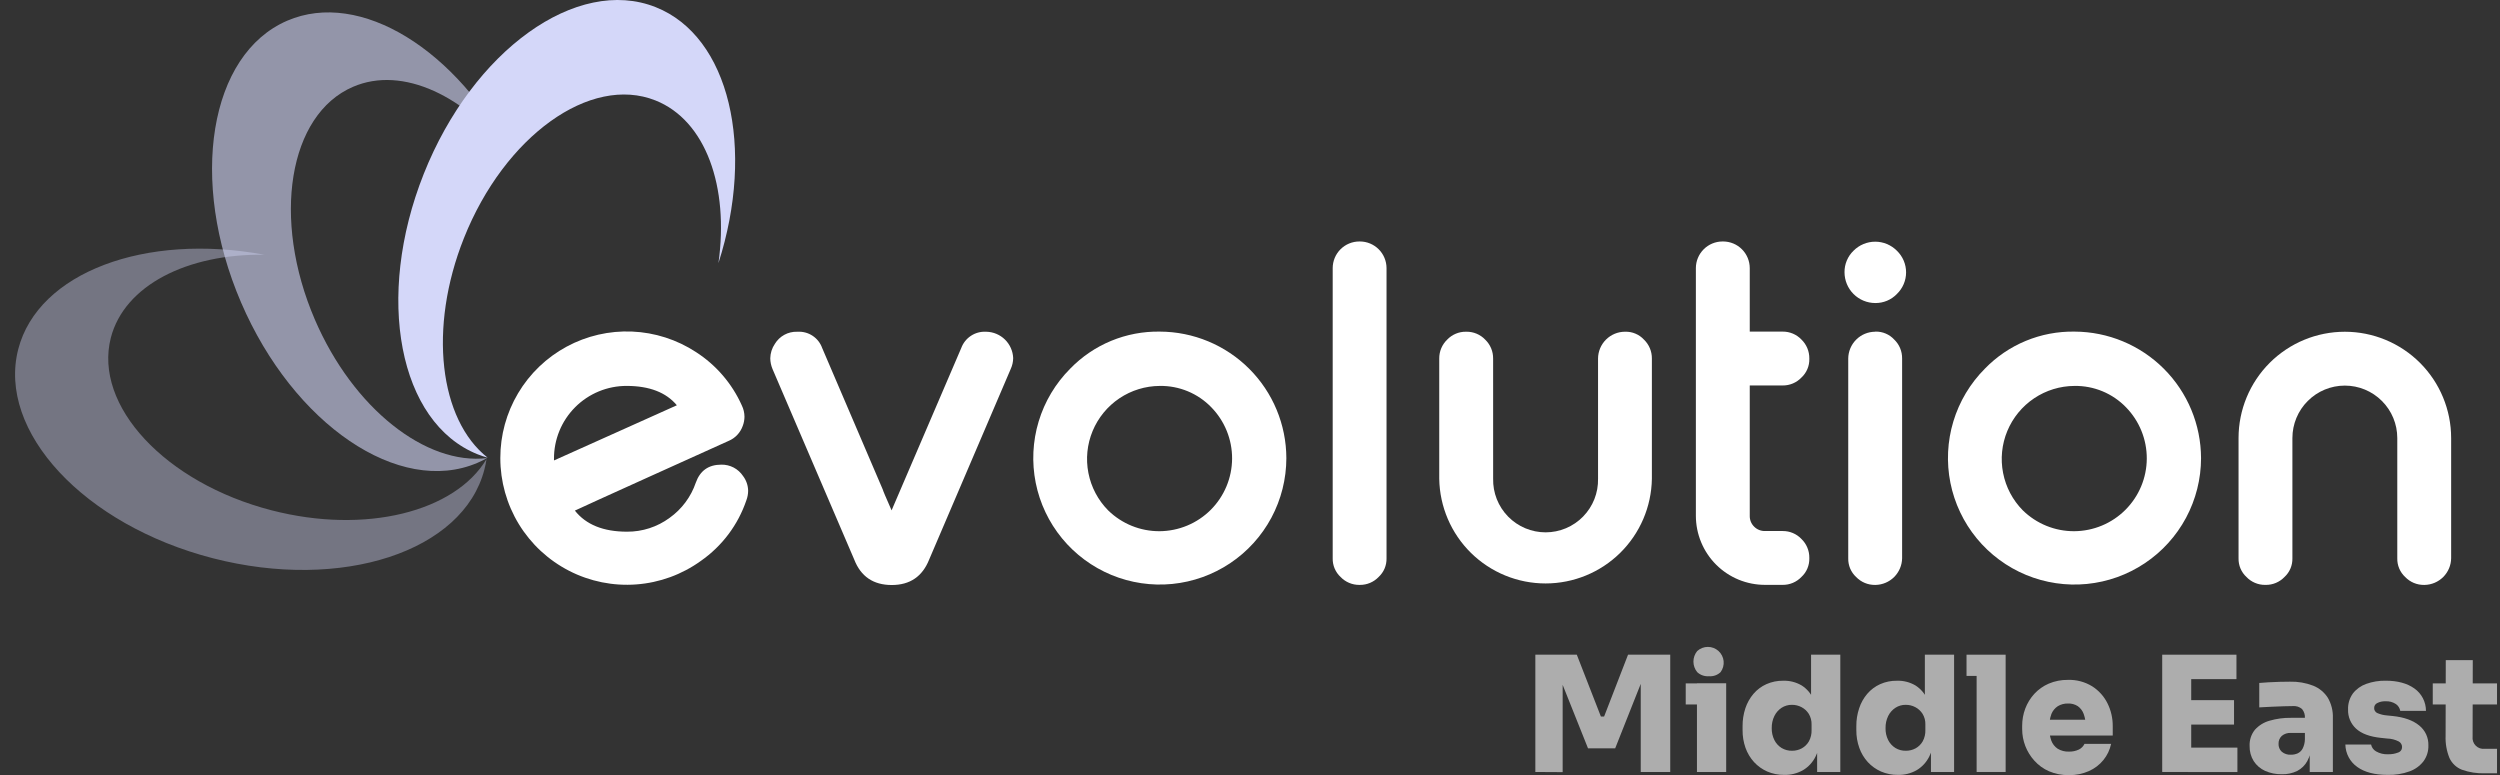
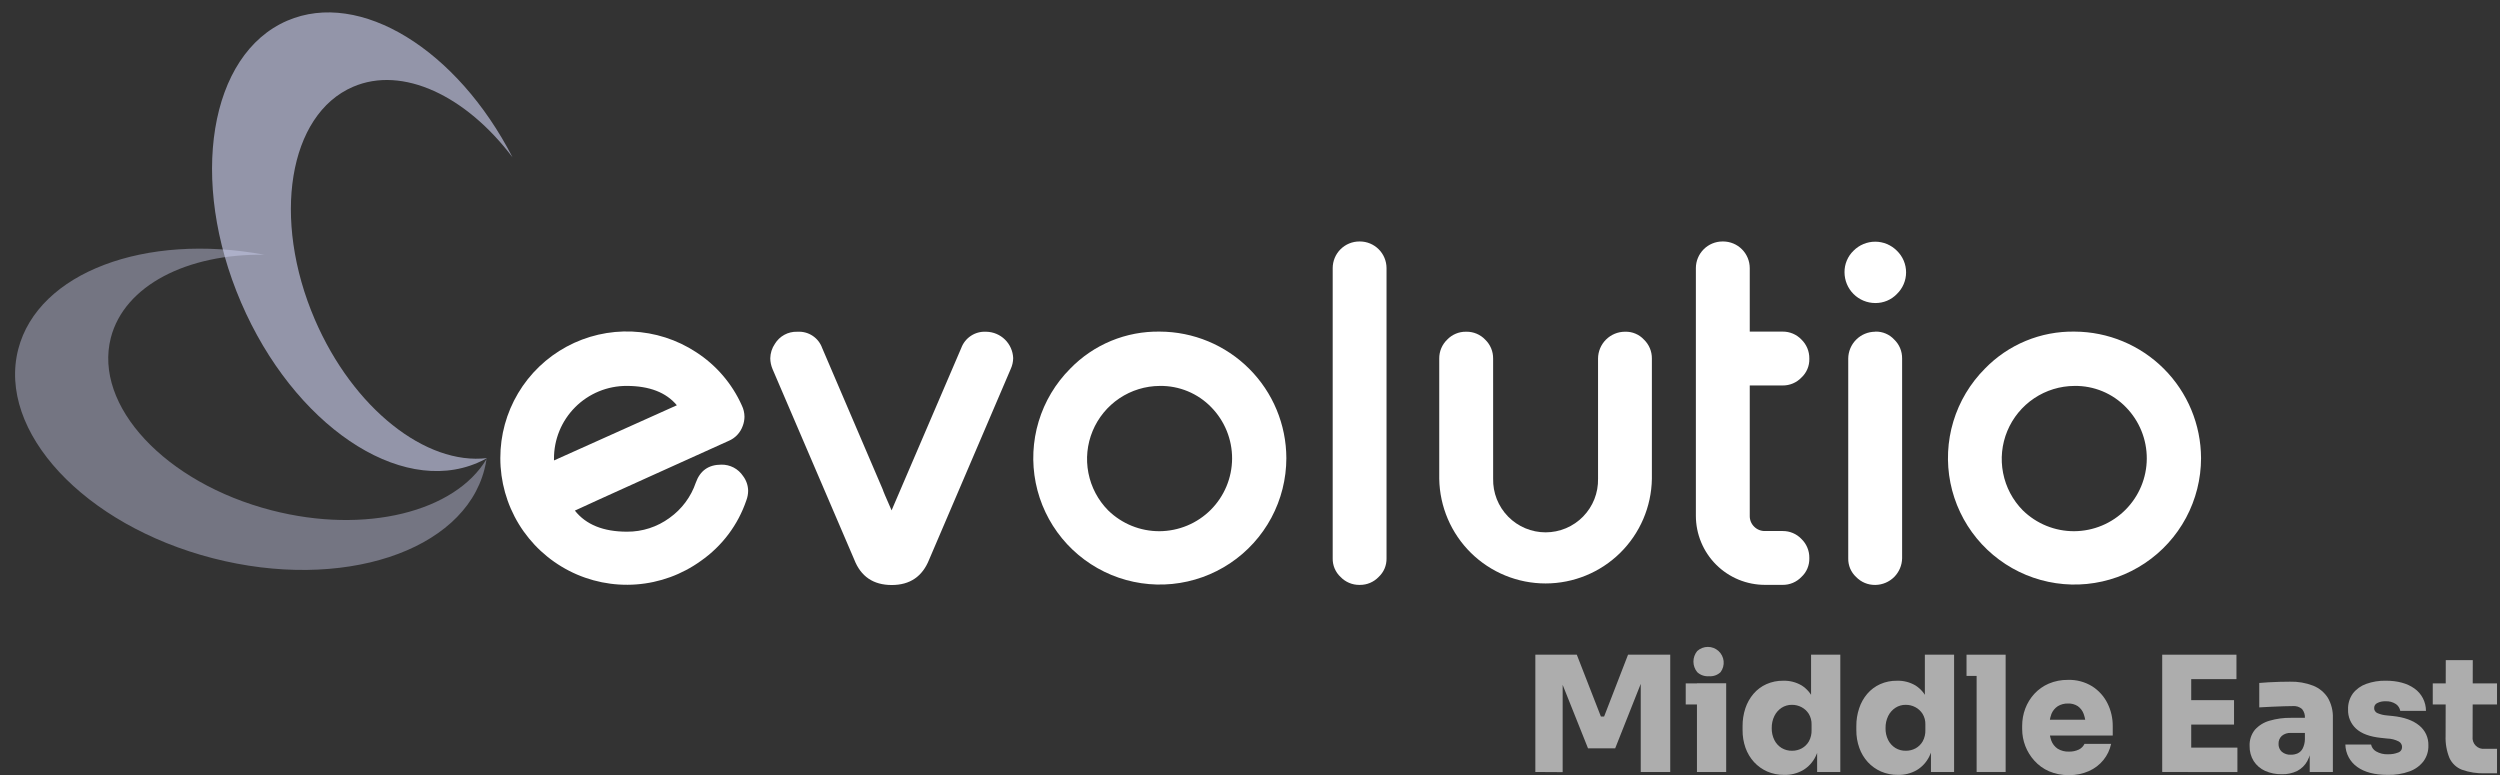
<svg xmlns="http://www.w3.org/2000/svg" width="129" height="40" viewBox="0 0 129 40" fill="none">
  <rect x="0" y="0" width="129" height="40" fill="#333333" stroke="none" />
  <g clip-path="url(#clip0_1395_926)">
    <path d="M24.996 24.222C23.907 28.465 17.629 30.518 10.983 28.805C4.338 27.092 -0.153 22.262 0.942 18.017C1.967 14.056 7.501 12.003 13.635 13.143C9.667 13.092 6.425 14.718 5.72 17.425C4.817 20.93 8.529 24.919 14.018 26.333C18.868 27.585 23.48 26.404 25.104 23.689C25.079 23.869 25.042 24.047 24.996 24.222Z" fill="#D4D7F9" fill-opacity="0.4" />
    <path d="M24.639 23.881C20.612 25.612 15.15 21.909 12.44 15.609C9.73 9.309 10.797 2.798 14.824 1.067C18.583 -0.551 23.592 2.563 26.446 8.118C24.057 4.948 20.778 3.375 18.215 4.48C14.89 5.911 14.009 11.291 16.247 16.491C18.226 21.086 21.984 24.015 25.132 23.638C24.972 23.728 24.808 23.809 24.639 23.881Z" fill="#D4D7F9" fill-opacity="0.6" />
-     <path d="M24.649 23.443C20.576 21.821 19.332 15.34 21.867 8.969C24.401 2.598 29.768 -1.252 33.838 0.371C37.647 1.886 38.978 7.633 37.072 13.576C37.623 9.645 36.423 6.218 33.823 5.183C30.462 3.843 26.035 7.024 23.94 12.284C22.086 16.937 22.675 21.662 25.164 23.617C24.989 23.568 24.817 23.51 24.649 23.443Z" fill="#D4D7F9" />
    <path d="M38.279 20.923C38.367 21.103 38.414 21.302 38.415 21.503C38.414 21.665 38.383 21.827 38.325 21.979C38.264 22.151 38.168 22.308 38.043 22.441C37.918 22.574 37.767 22.679 37.598 22.75C36.543 23.226 35.153 23.854 33.43 24.633C31.289 25.601 30.033 26.173 29.663 26.347C30.237 27.073 31.134 27.435 32.353 27.435C33.144 27.441 33.916 27.19 34.552 26.721C35.181 26.272 35.654 25.637 35.903 24.906C36.123 24.286 36.561 23.976 37.219 23.976C37.441 23.971 37.66 24.023 37.857 24.125C38.053 24.229 38.22 24.38 38.343 24.565C38.509 24.784 38.6 25.05 38.604 25.325C38.603 25.492 38.572 25.657 38.513 25.814C38.084 27.081 37.261 28.177 36.164 28.943C35.189 29.646 34.038 30.066 32.838 30.156C31.639 30.247 30.438 30.004 29.368 29.455C28.298 28.906 27.4 28.073 26.773 27.046C26.147 26.019 25.816 24.84 25.817 23.637C25.815 22.46 26.132 21.304 26.733 20.292C27.334 19.28 28.199 18.45 29.234 17.889C30.269 17.329 31.436 17.059 32.612 17.108C33.788 17.157 34.929 17.523 35.914 18.168C36.953 18.837 37.775 19.794 38.279 20.923ZM32.342 19.913C31.847 19.911 31.357 20.007 30.899 20.196C30.442 20.385 30.026 20.662 29.677 21.013C29.328 21.363 29.051 21.779 28.864 22.237C28.677 22.695 28.582 23.186 28.586 23.68V23.759L34.926 20.912C34.37 20.247 33.508 19.915 32.342 19.913Z" fill="white" />
    <path d="M46.006 26.335L49.601 17.957C49.696 17.7 49.87 17.48 50.099 17.329C50.327 17.178 50.598 17.104 50.872 17.118H50.895C51.256 17.125 51.6 17.27 51.858 17.523C52.115 17.776 52.266 18.118 52.28 18.478C52.277 18.671 52.235 18.86 52.155 19.035L47.946 28.87C47.597 29.748 46.954 30.186 46.017 30.187C45.064 30.187 44.418 29.748 44.077 28.87L39.859 19.035C39.788 18.862 39.749 18.677 39.746 18.491C39.751 18.223 39.833 17.963 39.984 17.742C40.103 17.546 40.272 17.385 40.473 17.275C40.675 17.165 40.902 17.111 41.131 17.118H41.165C41.438 17.104 41.707 17.177 41.934 17.329C42.161 17.48 42.333 17.701 42.424 17.957C44.232 22.186 45.275 24.621 45.553 25.264C45.551 25.287 45.702 25.648 46.006 26.335Z" fill="white" />
    <path d="M59.846 17.111C61.577 17.116 63.235 17.805 64.459 19.029C65.683 20.252 66.372 21.911 66.376 23.641C66.375 24.714 66.109 25.77 65.603 26.716C65.096 27.662 64.364 28.469 63.472 29.064C62.579 29.66 61.554 30.027 60.486 30.132C59.418 30.237 58.341 30.077 57.349 29.667C56.358 29.256 55.483 28.608 54.801 27.779C54.12 26.95 53.654 25.966 53.443 24.914C53.233 23.861 53.285 22.774 53.595 21.746C53.905 20.719 54.464 19.784 55.221 19.024C55.82 18.406 56.54 17.917 57.335 17.588C58.131 17.259 58.986 17.097 59.846 17.111ZM59.846 19.914C59.104 19.917 58.379 20.139 57.762 20.553C57.146 20.966 56.665 21.553 56.38 22.238C56.095 22.924 56.019 23.679 56.162 24.407C56.304 25.136 56.658 25.807 57.18 26.335C57.888 27.028 58.841 27.415 59.832 27.41C60.824 27.404 61.773 27.009 62.474 26.308C63.174 25.607 63.571 24.658 63.576 23.667C63.581 22.676 63.195 21.723 62.502 21.014C62.158 20.659 61.745 20.378 61.288 20.189C60.831 20 60.341 19.906 59.846 19.914Z" fill="white" />
    <path d="M70.172 12.46C70.536 12.461 70.884 12.606 71.141 12.863C71.399 13.12 71.544 13.469 71.545 13.833V28.809C71.549 28.99 71.515 29.169 71.445 29.335C71.374 29.501 71.269 29.65 71.136 29.773C71.012 29.903 70.863 30.006 70.697 30.076C70.531 30.146 70.353 30.182 70.173 30.181H70.139C69.959 30.182 69.781 30.146 69.615 30.076C69.449 30.006 69.299 29.903 69.175 29.773C69.042 29.65 68.938 29.501 68.867 29.335C68.797 29.169 68.763 28.99 68.767 28.809V13.833C68.768 13.469 68.913 13.12 69.17 12.863C69.428 12.605 69.777 12.461 70.141 12.46H70.172Z" fill="white" />
    <path d="M77.046 24.701C77.038 25.061 77.102 25.42 77.234 25.755C77.367 26.091 77.565 26.396 77.817 26.654C78.069 26.912 78.37 27.117 78.703 27.257C79.035 27.397 79.392 27.469 79.752 27.469C80.113 27.469 80.47 27.397 80.803 27.257C81.135 27.117 81.436 26.912 81.688 26.654C81.94 26.396 82.138 26.091 82.271 25.755C82.403 25.42 82.467 25.061 82.459 24.701V18.502C82.461 18.135 82.608 17.784 82.867 17.525C83.126 17.266 83.476 17.119 83.843 17.117H83.866C84.046 17.112 84.225 17.146 84.391 17.217C84.557 17.287 84.707 17.392 84.829 17.525C84.96 17.651 85.064 17.803 85.134 17.971C85.204 18.139 85.239 18.319 85.237 18.502V24.706C85.214 26.146 84.626 27.52 83.6 28.53C82.574 29.54 81.191 30.106 79.751 30.106C78.311 30.106 76.929 29.54 75.902 28.53C74.876 27.52 74.288 26.146 74.265 24.706V18.502C74.263 18.319 74.298 18.139 74.368 17.971C74.439 17.803 74.543 17.651 74.674 17.525C74.798 17.395 74.948 17.291 75.114 17.221C75.279 17.151 75.458 17.115 75.638 17.117H75.672C75.852 17.115 76.031 17.151 76.197 17.221C76.362 17.291 76.512 17.394 76.636 17.525C76.767 17.651 76.871 17.803 76.942 17.971C77.012 18.139 77.047 18.319 77.045 18.502L77.046 24.701Z" fill="white" />
    <path d="M88.914 12.46C89.278 12.461 89.627 12.605 89.884 12.863C90.141 13.12 90.286 13.469 90.287 13.833V17.111H91.989C92.169 17.11 92.347 17.145 92.513 17.215C92.679 17.286 92.829 17.389 92.953 17.519C93.084 17.646 93.188 17.798 93.258 17.965C93.328 18.134 93.363 18.314 93.361 18.496V18.518C93.366 18.698 93.332 18.878 93.261 19.044C93.191 19.21 93.086 19.36 92.953 19.482C92.829 19.613 92.679 19.716 92.513 19.786C92.347 19.856 92.169 19.892 91.989 19.89H90.287V26.619C90.285 26.722 90.304 26.825 90.343 26.921C90.382 27.016 90.44 27.103 90.514 27.175C90.588 27.25 90.677 27.308 90.774 27.347C90.872 27.386 90.976 27.404 91.081 27.401H91.989C92.169 27.4 92.347 27.435 92.513 27.505C92.679 27.576 92.829 27.679 92.953 27.809C93.084 27.936 93.188 28.087 93.258 28.255C93.328 28.423 93.364 28.603 93.361 28.785V28.808C93.366 28.988 93.331 29.167 93.261 29.334C93.191 29.5 93.086 29.649 92.953 29.771C92.829 29.901 92.679 30.005 92.513 30.075C92.347 30.145 92.169 30.181 91.989 30.179H91.081C90.612 30.18 90.148 30.089 89.715 29.911C89.281 29.732 88.887 29.47 88.555 29.139C88.223 28.808 87.96 28.415 87.78 27.982C87.6 27.549 87.508 27.085 87.507 26.616V13.829C87.509 13.465 87.655 13.118 87.912 12.861C88.169 12.605 88.517 12.461 88.88 12.46H88.914Z" fill="white" />
    <path d="M96.765 15.637C96.344 15.636 95.94 15.469 95.642 15.171C95.345 14.873 95.177 14.469 95.177 14.048C95.175 13.84 95.215 13.635 95.295 13.444C95.375 13.252 95.493 13.08 95.643 12.936C95.789 12.789 95.963 12.672 96.155 12.592C96.347 12.512 96.553 12.471 96.76 12.471C96.968 12.471 97.174 12.512 97.366 12.592C97.557 12.672 97.731 12.789 97.878 12.936C98.028 13.081 98.148 13.254 98.23 13.446C98.312 13.639 98.354 13.845 98.354 14.054C98.354 14.263 98.312 14.469 98.23 14.661C98.148 14.853 98.028 15.027 97.878 15.171C97.734 15.321 97.561 15.439 97.37 15.519C97.178 15.599 96.972 15.639 96.765 15.637ZM96.777 17.111C96.958 17.107 97.137 17.141 97.303 17.212C97.469 17.282 97.618 17.387 97.74 17.52C97.872 17.646 97.976 17.797 98.046 17.965C98.116 18.134 98.151 18.314 98.149 18.496V28.809C98.142 29.171 97.995 29.517 97.739 29.773C97.483 30.029 97.138 30.175 96.776 30.182H96.753C96.571 30.184 96.391 30.149 96.223 30.079C96.055 30.009 95.904 29.905 95.777 29.774C95.645 29.652 95.54 29.503 95.469 29.337C95.399 29.17 95.365 28.991 95.369 28.811V18.502C95.372 18.135 95.519 17.785 95.778 17.526C96.037 17.266 96.388 17.12 96.754 17.117L96.777 17.111Z" fill="white" />
    <path d="M107.044 17.111C108.775 17.116 110.433 17.806 111.656 19.029C112.88 20.253 113.569 21.911 113.574 23.641C113.573 24.714 113.307 25.77 112.801 26.716C112.294 27.662 111.562 28.469 110.67 29.064C109.777 29.66 108.752 30.027 107.684 30.132C106.616 30.237 105.539 30.077 104.547 29.667C103.556 29.256 102.681 28.608 101.999 27.779C101.318 26.95 100.852 25.966 100.641 24.914C100.431 23.861 100.483 22.774 100.793 21.746C101.103 20.719 101.662 19.784 102.419 19.024C103.018 18.406 103.738 17.917 104.533 17.588C105.329 17.259 106.184 17.097 107.044 17.111ZM107.044 19.914C106.302 19.917 105.577 20.139 104.96 20.553C104.344 20.966 103.863 21.553 103.578 22.238C103.293 22.924 103.217 23.679 103.36 24.407C103.502 25.136 103.856 25.807 104.378 26.335C105.086 27.028 106.039 27.415 107.03 27.41C108.021 27.404 108.971 27.009 109.671 26.308C110.372 25.607 110.769 24.658 110.774 23.667C110.779 22.676 110.393 21.723 109.7 21.014C109.356 20.659 108.943 20.378 108.486 20.189C108.029 20 107.539 19.906 107.044 19.914Z" fill="white" />
-     <path d="M118.288 28.809C118.292 28.99 118.258 29.169 118.188 29.335C118.117 29.501 118.013 29.65 117.88 29.772C117.755 29.902 117.606 30.006 117.44 30.076C117.274 30.146 117.096 30.182 116.915 30.18H116.881C116.701 30.182 116.523 30.146 116.357 30.076C116.191 30.006 116.041 29.903 115.917 29.772C115.784 29.65 115.68 29.501 115.609 29.335C115.539 29.169 115.505 28.99 115.509 28.809V22.603C115.509 21.148 116.087 19.753 117.115 18.724C118.144 17.696 119.539 17.118 120.994 17.118C122.449 17.118 123.844 17.696 124.873 18.724C125.901 19.753 126.479 21.148 126.479 22.603V28.809C126.473 29.171 126.327 29.517 126.071 29.773C125.814 30.029 125.469 30.176 125.106 30.182H125.083C124.902 30.184 124.721 30.149 124.553 30.079C124.386 30.009 124.234 29.905 124.108 29.774C123.975 29.651 123.871 29.502 123.8 29.336C123.73 29.17 123.696 28.991 123.7 28.811V22.603C123.7 21.885 123.415 21.197 122.907 20.69C122.4 20.182 121.712 19.897 120.994 19.897C120.276 19.897 119.588 20.182 119.081 20.69C118.573 21.197 118.288 21.885 118.288 22.603V28.809Z" fill="white" />
    <path d="M79.224 39.834V33.782H81.363L82.606 36.973H82.772L84.007 33.782H86.184V39.834H84.662V34.665L84.902 34.682L83.343 38.615H81.942L80.375 34.691L80.633 34.673V39.842L79.224 39.834Z" fill="white" fill-opacity="0.6" />
    <path d="M86.983 36.351V35.263H89.071V36.351H86.983ZM88.185 34.893C88.074 34.902 87.963 34.888 87.858 34.852C87.753 34.816 87.657 34.758 87.576 34.682C87.45 34.529 87.381 34.337 87.381 34.138C87.381 33.94 87.45 33.747 87.576 33.594C87.725 33.457 87.921 33.381 88.124 33.38C88.327 33.379 88.522 33.454 88.673 33.59C88.824 33.726 88.919 33.913 88.939 34.115C88.959 34.317 88.903 34.519 88.782 34.682C88.703 34.758 88.609 34.816 88.506 34.852C88.403 34.888 88.294 34.902 88.185 34.893ZM87.563 39.834V35.258H89.071V39.834H87.563Z" fill="white" fill-opacity="0.6" />
    <path d="M92.064 39.984C91.763 39.988 91.465 39.928 91.189 39.81C90.931 39.696 90.7 39.531 90.509 39.324C90.315 39.111 90.166 38.862 90.069 38.591C89.965 38.295 89.913 37.983 89.917 37.67V37.471C89.914 37.157 89.963 36.845 90.061 36.547C90.151 36.274 90.294 36.02 90.48 35.801C90.662 35.588 90.889 35.418 91.144 35.303C91.418 35.182 91.714 35.121 92.013 35.126C92.347 35.115 92.677 35.2 92.966 35.369C93.234 35.54 93.445 35.786 93.571 36.078C93.722 36.435 93.799 36.819 93.799 37.206L93.451 36.949V33.782H94.96V39.834H93.764V37.977H93.93C93.928 38.346 93.843 38.711 93.681 39.042C93.538 39.331 93.315 39.573 93.039 39.739C92.742 39.908 92.405 39.993 92.064 39.984ZM92.472 38.739C92.646 38.741 92.819 38.698 92.972 38.615C93.127 38.53 93.254 38.404 93.341 38.251C93.438 38.073 93.484 37.872 93.477 37.67V37.388C93.484 37.193 93.433 37 93.332 36.833C93.24 36.688 93.111 36.569 92.959 36.489C92.807 36.409 92.638 36.368 92.466 36.369C92.276 36.366 92.09 36.419 91.93 36.522C91.771 36.627 91.642 36.773 91.558 36.945C91.463 37.14 91.417 37.354 91.421 37.571C91.416 37.784 91.463 37.996 91.558 38.188C91.642 38.356 91.771 38.497 91.93 38.596C92.094 38.694 92.281 38.744 92.472 38.739Z" fill="white" fill-opacity="0.6" />
    <path d="M97.934 39.984C97.633 39.988 97.335 39.928 97.059 39.81C96.802 39.696 96.57 39.531 96.379 39.324C96.185 39.111 96.036 38.862 95.941 38.591C95.835 38.295 95.784 37.983 95.787 37.67V37.471C95.784 37.157 95.833 36.845 95.933 36.547C96.022 36.274 96.164 36.02 96.35 35.801C96.533 35.588 96.759 35.418 97.014 35.303C97.288 35.181 97.585 35.121 97.885 35.126C98.219 35.115 98.549 35.2 98.837 35.369C99.106 35.539 99.317 35.786 99.442 36.078C99.594 36.435 99.671 36.818 99.671 37.206L99.323 36.949V33.782H100.831V39.834H99.637V37.977H99.803C99.798 38.347 99.71 38.712 99.546 39.044C99.402 39.332 99.179 39.574 98.902 39.74C98.608 39.908 98.273 39.992 97.934 39.984ZM98.342 38.739C98.517 38.741 98.69 38.698 98.844 38.615C98.998 38.53 99.126 38.404 99.213 38.251C99.309 38.073 99.356 37.872 99.349 37.67V37.388C99.356 37.193 99.306 37 99.204 36.833C99.112 36.688 98.983 36.569 98.83 36.489C98.679 36.409 98.509 36.368 98.338 36.369C98.148 36.366 97.962 36.419 97.803 36.522C97.644 36.627 97.515 36.773 97.43 36.945C97.336 37.139 97.289 37.354 97.294 37.571C97.288 37.784 97.335 37.997 97.43 38.188C97.515 38.356 97.644 38.497 97.803 38.596C97.965 38.694 98.151 38.743 98.341 38.739H98.342Z" fill="white" fill-opacity="0.6" />
-     <path d="M101.473 34.877V33.782H103.491V34.877H101.473ZM101.994 39.834V33.782H103.491V39.834H101.994Z" fill="white" fill-opacity="0.6" />
+     <path d="M101.473 34.877V33.782H103.491V34.877ZM101.994 39.834V33.782H103.491V39.834H101.994Z" fill="white" fill-opacity="0.6" />
    <path d="M106.756 39.996C106.403 40.003 106.052 39.935 105.727 39.796C105.44 39.671 105.183 39.485 104.974 39.252C104.568 38.805 104.343 38.223 104.344 37.619V37.453C104.343 37.149 104.397 36.847 104.504 36.562C104.61 36.282 104.768 36.025 104.97 35.803C105.178 35.578 105.43 35.399 105.711 35.277C106.025 35.143 106.364 35.077 106.706 35.082C107.146 35.068 107.581 35.183 107.957 35.414C108.294 35.629 108.567 35.931 108.745 36.289C108.928 36.655 109.021 37.06 109.017 37.47V37.955H104.972V37.139H108.148L107.625 37.504C107.631 37.28 107.595 37.057 107.52 36.845C107.463 36.681 107.356 36.539 107.214 36.437C107.062 36.34 106.884 36.293 106.704 36.301C106.522 36.297 106.342 36.344 106.186 36.437C106.035 36.535 105.918 36.678 105.851 36.845C105.698 37.285 105.695 37.764 105.843 38.206C105.905 38.38 106.021 38.529 106.174 38.633C106.348 38.739 106.55 38.791 106.755 38.783C106.933 38.789 107.111 38.752 107.273 38.675C107.398 38.613 107.498 38.511 107.559 38.385H108.933C108.869 38.689 108.734 38.973 108.539 39.214C108.339 39.46 108.084 39.656 107.794 39.785C107.467 39.93 107.113 40.002 106.756 39.996Z" fill="white" fill-opacity="0.6" />
    <path d="M111.57 39.834V33.782H113.067V39.834H111.57ZM112.897 35.043V33.782H115.401V35.043H112.897ZM112.897 37.388V36.128H115.276V37.388H112.897ZM112.897 39.837V38.577H115.45V39.837H112.897Z" fill="white" fill-opacity="0.6" />
    <path d="M117.73 39.95C117.436 39.955 117.145 39.895 116.876 39.776C116.637 39.668 116.435 39.494 116.292 39.274C116.146 39.039 116.073 38.767 116.08 38.491C116.066 38.19 116.163 37.893 116.352 37.657C116.554 37.433 116.816 37.27 117.107 37.189C117.465 37.085 117.837 37.034 118.209 37.04H119.096V37.819H118.211C118.039 37.808 117.87 37.863 117.739 37.973C117.683 38.025 117.64 38.089 117.611 38.159C117.583 38.23 117.57 38.305 117.573 38.381C117.569 38.457 117.582 38.533 117.611 38.603C117.639 38.674 117.683 38.737 117.739 38.789C117.87 38.899 118.039 38.954 118.211 38.943C118.332 38.945 118.453 38.921 118.564 38.872C118.672 38.819 118.76 38.733 118.816 38.627C118.891 38.478 118.931 38.314 118.933 38.147L119.281 38.478C119.263 38.758 119.185 39.03 119.053 39.278C118.934 39.492 118.755 39.666 118.538 39.78C118.287 39.902 118.01 39.96 117.73 39.95ZM119.181 39.834V38.491H118.933V37.056C118.946 36.887 118.894 36.72 118.787 36.588C118.723 36.532 118.647 36.489 118.565 36.462C118.483 36.436 118.397 36.426 118.311 36.434C118.205 36.434 118.051 36.434 117.846 36.443C117.641 36.451 117.427 36.458 117.2 36.468L116.578 36.501V35.241C116.714 35.23 116.868 35.219 117.05 35.207C117.232 35.195 117.422 35.188 117.619 35.183C117.816 35.177 117.996 35.175 118.163 35.175C118.572 35.164 118.979 35.234 119.36 35.381C119.671 35.505 119.935 35.722 120.115 36.003C120.3 36.322 120.391 36.688 120.376 37.056V39.834H119.181Z" fill="white" fill-opacity="0.6" />
    <path d="M123.202 39.984C122.538 39.984 122.017 39.848 121.635 39.576C121.449 39.445 121.296 39.272 121.19 39.071C121.083 38.87 121.025 38.647 121.021 38.419H122.348C122.363 38.493 122.394 38.562 122.438 38.623C122.483 38.684 122.539 38.734 122.605 38.772C122.796 38.881 123.015 38.933 123.235 38.92C123.406 38.924 123.577 38.895 123.737 38.833C123.798 38.815 123.852 38.777 123.89 38.725C123.928 38.674 123.948 38.611 123.947 38.547C123.947 38.489 123.932 38.432 123.903 38.382C123.873 38.332 123.832 38.291 123.781 38.262C123.594 38.166 123.388 38.113 123.177 38.108L122.862 38.075C122.275 38.014 121.846 37.853 121.568 37.594C121.434 37.469 121.329 37.317 121.258 37.149C121.188 36.98 121.154 36.798 121.16 36.615C121.148 36.318 121.236 36.025 121.409 35.783C121.586 35.556 121.825 35.385 122.096 35.289C122.418 35.174 122.758 35.118 123.1 35.124C123.713 35.124 124.208 35.258 124.584 35.526C124.769 35.657 124.919 35.83 125.023 36.031C125.126 36.233 125.18 36.456 125.18 36.682H123.854C123.841 36.612 123.815 36.544 123.777 36.484C123.739 36.423 123.689 36.371 123.63 36.33C123.469 36.224 123.278 36.174 123.086 36.186C122.942 36.179 122.798 36.211 122.669 36.277C122.619 36.298 122.578 36.334 122.549 36.38C122.52 36.425 122.505 36.479 122.507 36.532C122.504 36.586 122.518 36.638 122.545 36.684C122.572 36.73 122.612 36.767 122.66 36.79C122.816 36.859 122.983 36.902 123.153 36.915L123.469 36.947C124.054 37.008 124.507 37.17 124.829 37.433C124.983 37.556 125.106 37.714 125.189 37.892C125.271 38.072 125.311 38.267 125.305 38.464C125.314 38.757 125.225 39.044 125.053 39.281C124.868 39.52 124.618 39.701 124.332 39.803C123.97 39.934 123.587 39.995 123.202 39.984Z" fill="white" fill-opacity="0.6" />
    <path d="M125.53 36.351V35.263H128.846V36.351H125.53ZM128.225 39.901C127.82 39.916 127.416 39.854 127.034 39.717C126.75 39.607 126.52 39.39 126.392 39.113C126.245 38.75 126.177 38.36 126.193 37.969L126.202 34.063H127.595L127.586 38.008C127.576 38.094 127.585 38.18 127.613 38.261C127.641 38.343 127.687 38.416 127.748 38.477C127.808 38.538 127.882 38.584 127.963 38.612C128.045 38.64 128.131 38.649 128.216 38.638H128.846V39.899L128.225 39.901Z" fill="white" fill-opacity="0.6" />
  </g>
  <defs>
    <clipPath id="clip0_1395_926">
      <rect width="128.067" height="40" fill="white" transform="translate(0.781)" />
    </clipPath>
  </defs>
</svg>